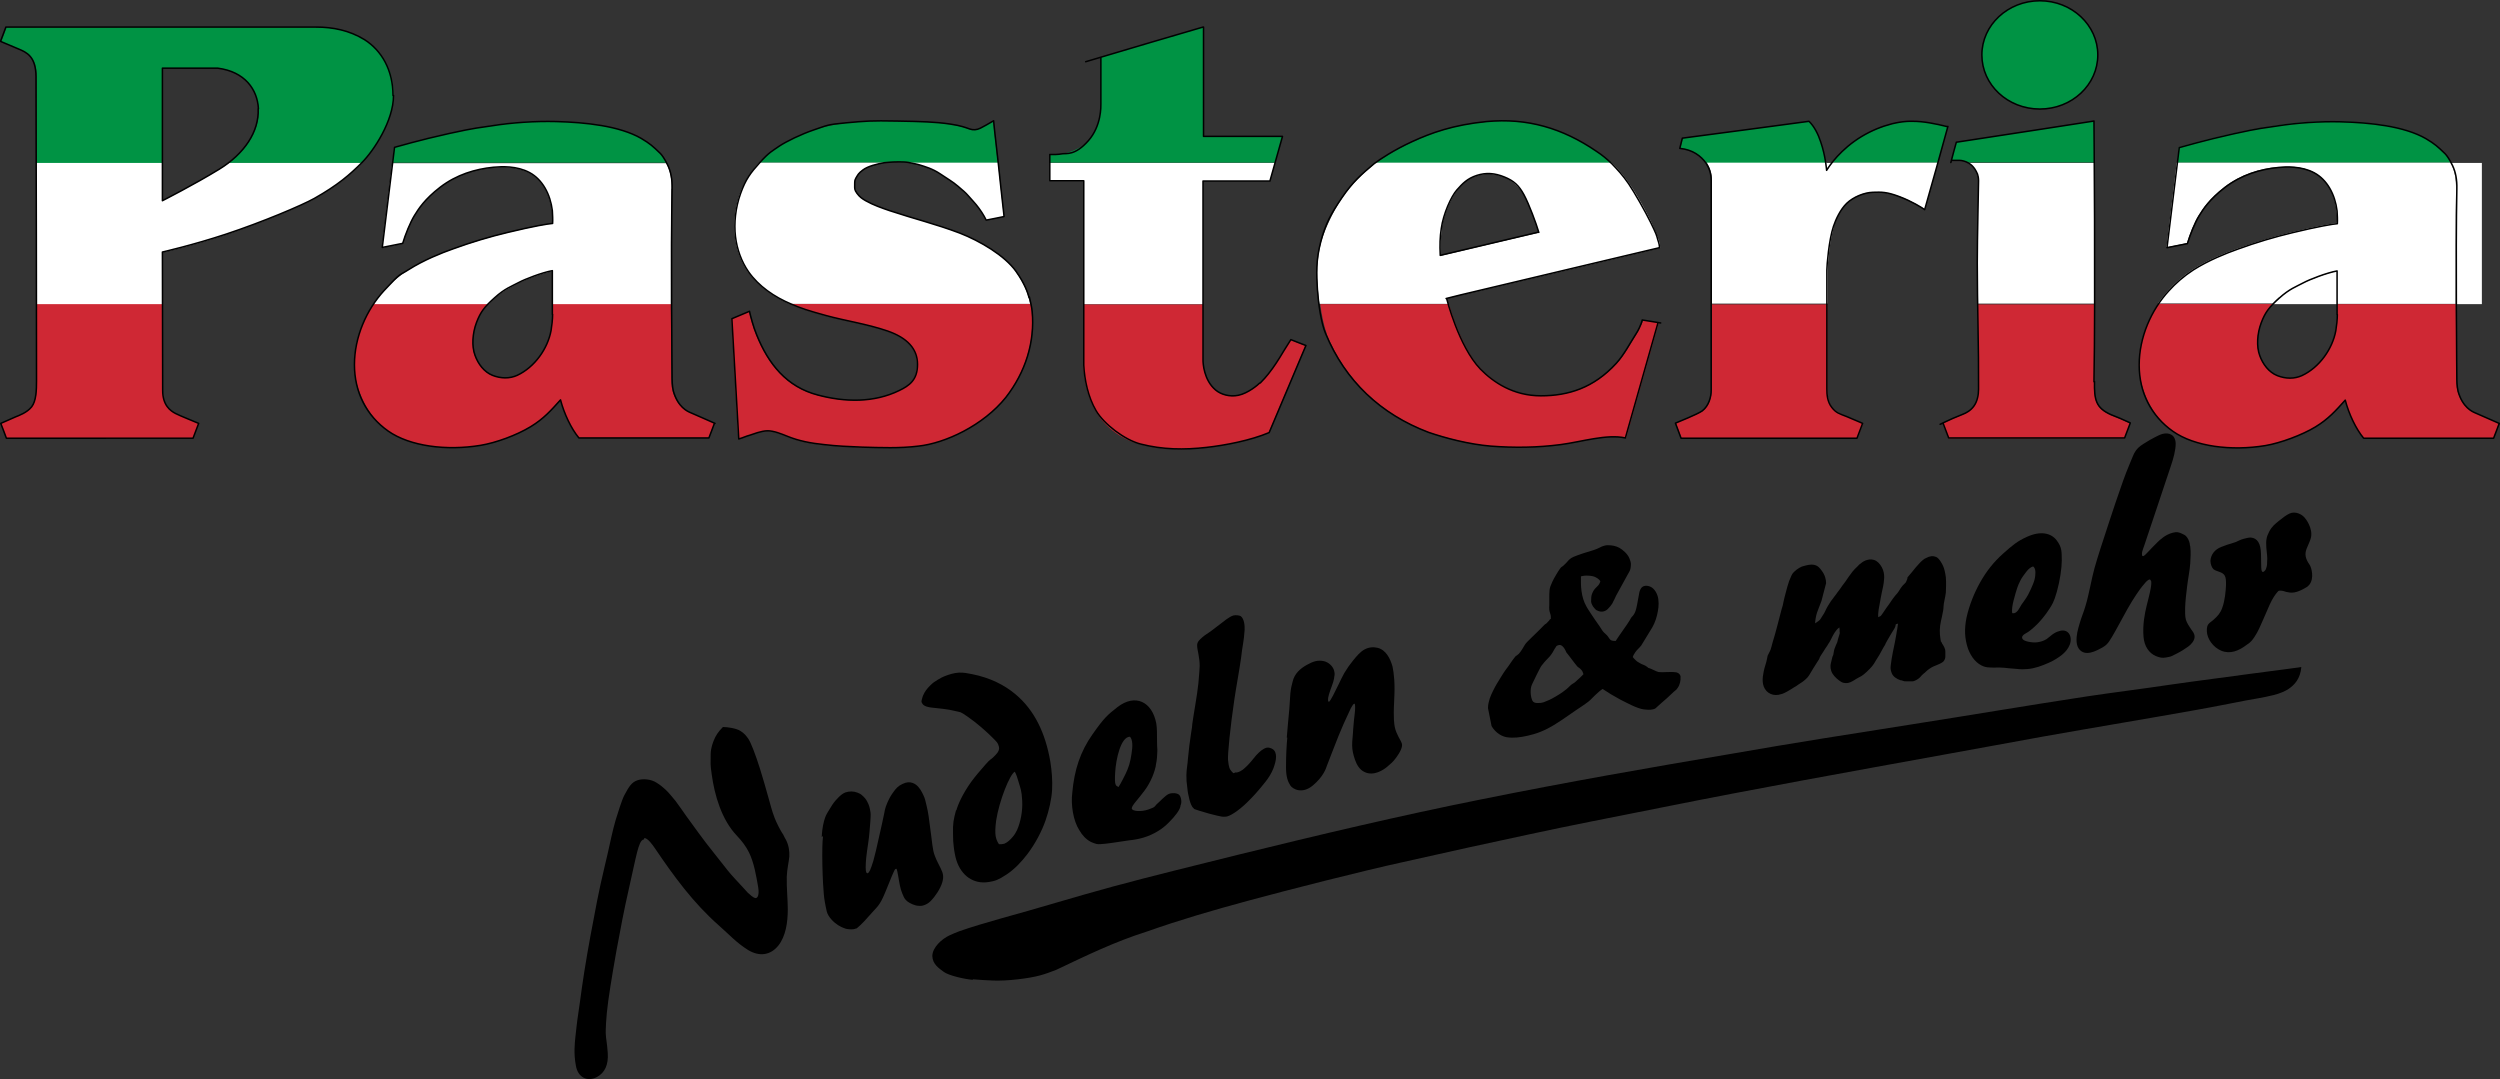
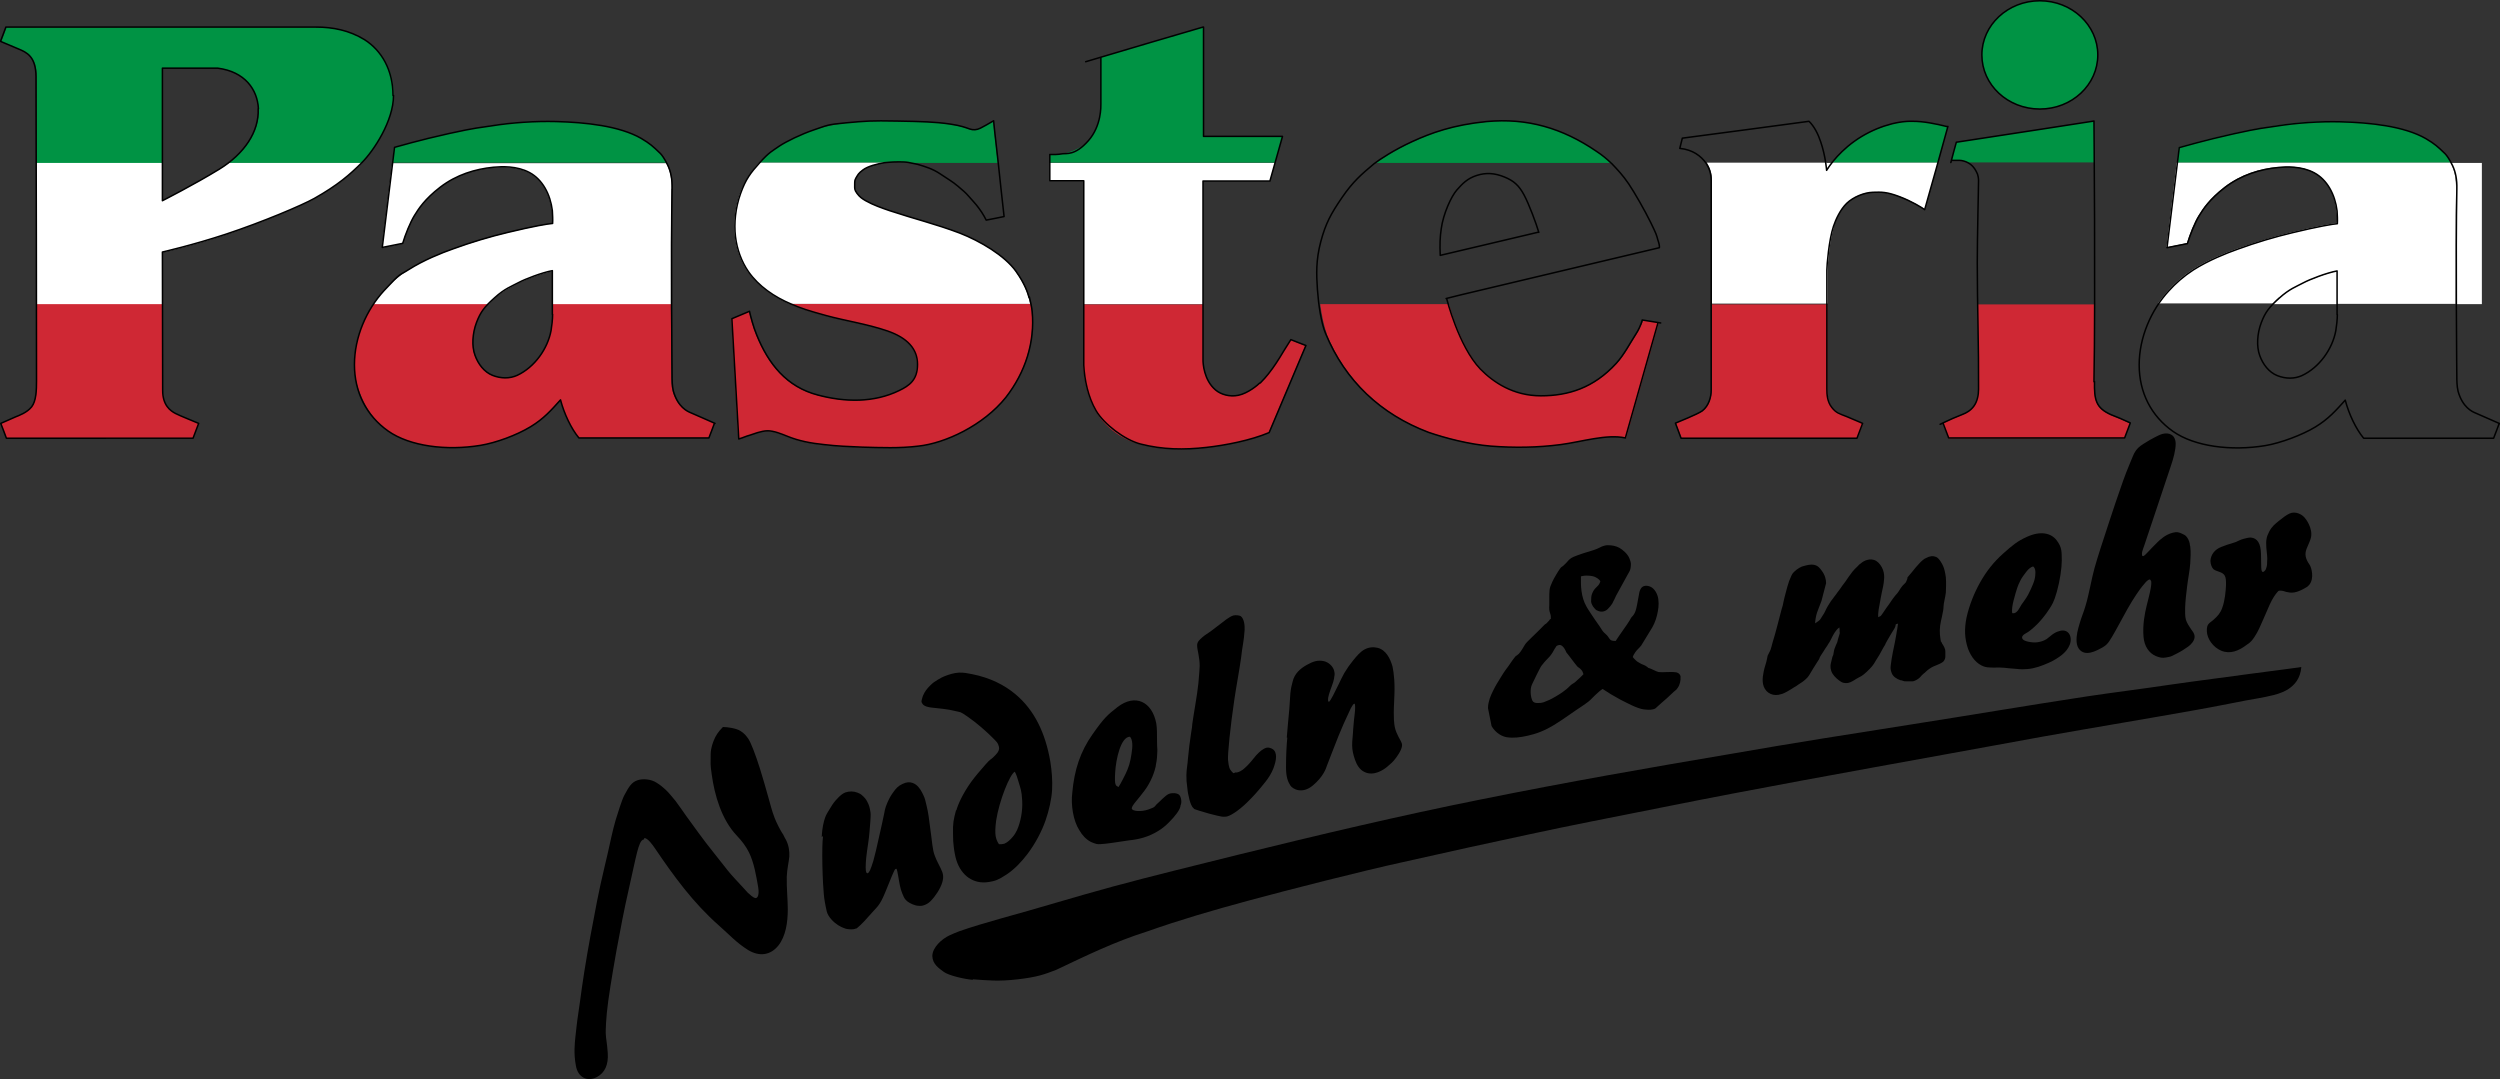
<svg xmlns="http://www.w3.org/2000/svg" id="b" viewBox="0 0 979 422.7">
  <rect x="0" y="0" width="979" height="422.7" fill="#333333" stroke="none" />
  <defs>
    <style>.e,.f{fill:none;}.g{fill:#009344;}.h{fill:#fff;}.i{fill:#cf2834;}.f{stroke:#000;stroke-linejoin:round;stroke-width:.6px;}</style>
  </defs>
  <g id="c">
    <g id="d">
      <path d="m380.9,383.7c-3.4-.3-9.4-1.7-11.3-3.1s-4.4-3-4.5-6.2c0-3.3,3.6-6.7,6.9-8.2,1.6-.7,2-.9,3.6-1.5,4.8-1.7,10.3-3.3,15.9-4.9,15-4.1,29.1-8.5,44.2-12.6s32.8-8.4,48.8-12.4c31.7-7.8,63.7-15.4,95.7-21.8,34.3-6.9,64.6-12.2,98.9-18,21.6-3.8,47.6-7.9,69.3-11.3,23-3.6,45.9-7.5,68.9-11,10.6-1.6,21.4-2.9,32-4.5,5.9-.9,11.8-1.6,17.5-2.4,9.7-1.3,19.3-2.6,29.4-3.9,1.1-.1,3.4-.5,5-.7-.4,4.7-2.7,7-5,8.6-1.2.8-3.4,1.8-5.9,2.4-3.9,1-8.8,1.7-11.3,2.2-5.8,1.1-11.5,2.3-18.9,3.6-17.2,3.1-39,6.7-59.8,10.4-8,1.4-35.3,6.5-38.4,7-37.4,6.8-74.3,13.4-111.6,20.9-22.6,4.5-34.6,6.8-51.3,10.4-15.1,3.2-30.9,6.7-49.6,10.9-16,3.5-45.1,10.9-60.9,15.2-13.3,3.6-26.4,7.4-39.4,12-12.6,4-23.3,9.2-35.5,15-4.7,1.8-7.3,2.8-15,3.7s-11.8.4-17.6,0Z" />
      <path d="m252.2,328.7c-1.3.1-2,2.4-2.7,5s-2.4,10.8-3.6,16-3.1,14.8-4.5,22.6c-.4,2.2-2.2,12.4-3.2,19.6s-1,12-1,12.6c.1,2.6.5,3.5.8,7.9.3,4.5-1.1,7.7-4.3,9.4-3.8,2-7.5,0-8.2-4.6-.9-4.7-.4-8.8-.2-10.9s.3-2.8.5-4.5c.3-2.9.9-6.3,1.3-9.4s1.1-8,1.7-11.8c1.5-9.5,3.3-18.9,5-27.7s3.9-17,5.6-25.1c.6-2.5,1-4.4,1.7-6.7s2.5-8.1,3.4-9.7c1.9-3.6,2.9-5,5-5.8s5.5-.5,7.6.9c1.5.9,2.5,1.8,3.5,2.7s2.6,2.8,3.9,4.4c1.3,1.7,2.7,3.8,4.2,5.9s3.4,4.7,4.8,6.6c3.6,5,7.8,10,11.5,14.8,1.4,1.8,4.1,4.6,6.3,7s1.3,1.5,1.9,2c1.6,1.5,2.3,1.8,2.8,1.8,1.2-.2,1.2-2.7.9-4.3-.8-4.6-1.6-9.5-3.6-13.6-1.2-2.4-2.8-4.5-4.8-6.6-5.9-6.2-8.7-15.8-9.8-24-.6-4.2-.4-3.7-.4-8,.1-2.5.9-4.4,1.2-5.2.7-1.8,1.7-3.4,3.6-5.3,1.8,0,5.2.5,6.8,1.5,1.6,1,2.3,1.9,3.2,3.2,1,1.5,2.8,6.2,4.5,11.6,2.3,7.3,4.7,16.6,5,17.2.4,1.1.8,2.6,2.3,5.5s1.6,2.7,1.8,3.1c.4.9.8,1.6,1.1,2.1,1.1,2.2,1.4,4.4,1.3,6.5-.2,2.3-.9,4.9-1,7.9-.1,4.4.4,9.2.4,12.7,0,5.3-.8,10.6-3.7,14.3-3,3.7-7.3,4.5-11.9,1.7-4.6-2.9-7.1-5.8-11.3-9.5-10.2-9-17.6-19.2-25.2-30.4-.8-1.2-2.8-4-4.1-3.9Z" />
      <path d="m607.3,242.5c0-.2,0-.4,0-1.1s-.5-1.6-.6-2.6,0-1,0-1.7,0-2.1,0-2.8c0-1.1,0-2.2.1-3.2s.5-2,1.1-3.3,2.3-4.2,3-5.1.2-.3.4-.5.4-.3.7-.5c.6-.5,1.5-1.4,1.9-1.9s1.1-1.2,2.2-1.7,2.9-1.1,3.8-1.4c1.4-.4,3.6-1.1,4.2-1.3s1.7-.6,2.4-1,.7-.3,1.1-.5c.6-.2,1.2-.4,2-.4,1.7,0,3.2.3,4.5,1s3.3,2.4,4,4.2.6,2.1.5,3.3-.5,1.8-1.2,3-2.3,4.3-3.4,6.2-1.3,2.4-1.8,3.5c-.2.3-.5,1-.8,1.6-.6.9-.9,1.3-1.8,2.2s-2.3,1.3-3.6.8-1.1-.6-1.6-1.1-.7-.9-.9-1.3c-.6-1-.4-1.9-.4-2.1,0-.5,0-1.5.4-2.4s.3-.7.6-1.2c.4-.7,1.3-1.4,1.8-2s.7-1.2.8-1.6c-.4-.7-1.6-1.7-3.2-2-.6-.1-1.1-.2-2.2-.2s-1.7.2-2.2.3,0,0,0,0c0,1,0,1.7,0,2.8,0,1.6.3,4.3.9,6.1s.5,1.3.9,2.2,1.3,2.3,2.1,3.5c1.2,1.9,2.7,3.9,3.5,5.1s.6.9.9,1.4,1.1,1.3,1.7,1.8,1.1,1.6,1.6,2,1.6.4,2,.4c0,0,.5-.7,1.2-1.8s2.7-3.8,3.2-4.6.8-1.2,1.1-1.7.5-1,.9-1.4,1-1.1,1.4-2.3.8-3.5,1.1-5.2.4-2.8,1.1-3.7c.7-1,2.2-1.2,3.7-.5s2.7,2.7,3,4.8c.3,2.4,0,4.1-.5,6.3s-1.5,4.4-2.6,6c-1.2,2-2.4,3.9-3.6,5.9-.7.9-1.8,1.8-2.3,2.6s-.7,1-1,1.9,0,0,0,0c.3.4.4.5,1.1,1.2s.6.5,1.2.9,1.4.8,2,1,.6.3,1.1.6.3.2.5.4.2.1.3.2,0,0,.1,0c1,.3,2,.9,3,1.3s.7.2,1.3.3,1.3,0,2.2,0,2.6-.1,3.4,0c1.4,0,2,.6,2.3,1.1s.2.5.2.9c.1,1.2-.2,3-1.2,4.3s-.3.4-.6.7c-.6.5-1,.8-1.9,1.7s-2.5,2.3-3.9,3.5-1.6,1.5-2.1,1.9c-.3.3-.8.4-1.2.5-1.2.3-2.4.1-3.5,0s-3.2-.9-4.7-1.6c-1.4-.7-3.1-1.5-4.6-2.3-2.6-1.4-4.9-2.8-6.8-4.1-1,.6-1.9,1.5-2.9,2.4s-1.7,1.8-2.6,2.5c-1.8,1.4-3.6,2.5-5.2,3.6-2.5,1.7-4.8,3.4-7.7,5.2-4.4,2.8-7.8,3.9-10.9,4.6-3.1.7-5.6,1-8.3.6-4.1-.8-5.9-4.4-5.9-4.4,0,0-1-4.9-1.4-7,0-1.7.4-2.6.7-3.8.3-.9.8-2,1.3-3,.9-1.9,2.1-3.8,3.1-5.4s1.3-2.1,1.9-2.9c1.3-1.6,2.1-3.1,3.4-4.7s.4-.4.6-.6.6-.4,1.1-.9c.7-.7,1.9-2.7,2.4-3.6s4.3-4.3,6.5-6.6,1.2-1,1.9-1.7,1.4-1.4,1.4-1.7Zm12.7,21.3c-.2-.7-.3-.9-.6-1.3-.9-1.1-1.3-1-1.8-1.6-1.5-1.8-2.7-3.6-4.2-5.4,0,0-.5-1.3-1.2-2.1s-1.3-1-2.1-.7-.6.4-.9.8c-.6.8-.8,1.4-1.2,2s-.4.6-.6.9c-.7,1-1.7,1.8-2.7,3s-1.2,1.4-1.9,2.8-1.1,2.1-1.6,3.2-.9,1.8-1.3,2.7-.5,1.9-.5,2.9c0,1.2.3,3.1,1,3.8.6.5,1.2.5,1.9.5s1.2,0,2.2-.3c1.8-.7,2.4-.9,4.8-2.3s3.3-2.2,4.1-2.8c.5-.4,1-.9,1.5-1.4s1.1-.8,1.7-1.2c1.3-1.1,3.2-2.9,3.5-3.3Z" />
      <path d="m742,245.9c-.7,1-2.1,3.5-3,5-.4.6-.7,1.4-.8,1.6-.4.6-.9,1.5-1.6,2.8s-.7,1.3-1.1,1.9-.7,1.1-1,1.6c-.8,1.5-1.6,2.5-3.5,4.3s-2.8,2-3.1,2.2c-.7.4-1.3.7-1.7,1-1,.6-2.1,1.3-3.5,1.2s-1.7-.5-2.6-1.1c-1.3-1-2.5-2.2-3-3.7s-.2-2.7-.1-3.1c.2-1,.4-1.6.5-2.1s.4-.9.4-1c.1-.5.2-1.2.3-1.7s.3-1.1.5-1.5.3-.9.5-1.2.4-.9.5-1.6c.2-.8.5-1.5.7-2.3s0-.4,0-.6c0-.3,0-.7,0-1s-.1-.7-.1-.9c0,0,0,0,0,0,0,0-.2.2-.5.4s-.2.2-.3.3-.2.2-.3.3c-.3.4-.6.8-.8,1.1-.4.6-.8,1.4-.9,1.6s-.3.6-.5,1c-.4.8-.8,1.5-1,1.7-.2.4-.7,1.2-1.1,1.7-.6.9-.9,1.5-1.6,2.5s-.7,1.2-.8,1.5-.4.8-.7,1.2c-.6,1-1.2,1.9-1.7,2.7-.7,1.2-1.3,2.2-1.5,2.5s-.5.8-.8,1.1-.6.6-.7.7c-.3.3-.5.4-.7.6-.7.6-1.5,1-2.2,1.5s-1.1.8-1.7,1.1c-1.3.8-2.5,1.6-3.6,2.1s-.9.4-1.3.5c-3.1,1.1-5.9-.3-6.9-2.9s0-5.7,0-6.1c.3-1.6,1-3.3,1.2-4.5s.2-1.2.3-1.5c.3-.7.4-.7.9-1.8s.3-.7.4-1.1c.3-.7.4-1.6.7-2.5.2-.7.4-1.4.6-2s.3-1,.4-1.4c.6-2.3,1.3-4.7,1.9-7.2s.7-2.5,1-3.6.4-2.2.7-3.2c.8-3.2,1.5-5.6,1.8-6.4.9-2.1,1-2.7,1.9-3.6,1.3-1.3,3-2.2,3.7-2.3,1.1-.3,2.7-.8,4.2-.5s2.3,1.3,3,2.3c1.3,1.7,1.7,3.5,1.7,4.9-.6,2.1-1.5,5.9-1.8,6.9-.5,1.4-1,2.6-1.3,3.4-.7,1.7-.9,2.9-1,3.5-.1.5-.2,1.6-.2,1.9,0,0,0,0,0,0,0,0,.3-.2.6-.4.5-.3,1-.7,1.3-1,.4-.5.6-1,.9-1.4s.5-.8.7-1.1c.3-.6.5-.9.7-1.4s.6-1.1.8-1.5c.6-.9,1.1-1.7,1.2-1.9s.5-.6.7-.9c.4-.6.8-1.1,1.2-1.6.5-.7.9-1.3,1.4-1.9.8-1.1,1.5-2.2,2.4-3.3.4-.6.9-1.3,1.3-1.9s.9-1.2,1.4-1.9c.3-.4,1.5-1.7,1.9-2,.5-.5.8-.9,1.3-1.2.8-.7,1.7-1.2,2.5-1.4,1.2-.4,2.6-.3,3.7.4s2.1,2.1,2.6,3.5.5,2.8.4,3.7c-.1,1.7-.5,3.5-.9,5.2s-.5,2.9-.6,3.2c-.1.7-.4,2.3-.6,3.3,0,.4-.2,1.2-.2,1.9s0,1,0,1.2c0,0,0,0,0,0,0,0,.3-.2.4-.2.3-.1.5-.2.7-.4.3-.4,1.1-1.5,1.4-2s1.1-1.6,1.7-2.4c.2-.3.9-1.3,1.5-2.2s1.3-1.6,1.8-2.2.6-.9.7-1c.3-.4.5-.8.7-1.1s.5-.7.7-.9.5-.5.8-.8.5-.5.5-.6c.2-.4.4-.9.5-1.2s0-.3,0-.4c0-.2,1.1-1.4,1.6-2,.8-1,1.4-1.7,1.7-2.1,1.3-1.4,1.7-2,2.8-2.9s.9-.5,1.3-.8c1.4-.8,2.7-.9,3.9-.4s2.4,2.8,2.7,3.5c.5,1,.9,2.9,1.1,4.5.2,2.4,0,4.8,0,5.9-.2,1.9-.9,4.3-.9,5.4s-.3,2.5-.5,3.4-.3,1.6-.5,2.3c-.6,2.7-.6,4.8-.2,7.2s.2.7.3.9.2.5.3.7c0,.1.1.3.3.5.2.4.5.8.6,1.1.1.2.2.5.3.8s.1.8.1,1c0,.9,0,1.5,0,1.9s-.1.6-.2.9c-.2.6-.6,1.1-1.2,1.4-.2.1-.4.2-.7.4-.4.2-1,.4-1.4.6s-.8.3-1.2.5c-1.1.5-2.3,1.4-3,2.1s-.4.4-.6.5c-.8.7-1.2,1.1-1.5,1.5s-1.3,1.1-2,1.4c-.4.2-.8.3-1,.3-.5,0-1.9,0-2.6,0s-.8,0-1.2-.2-.8-.2-.9-.2c-1.6-.5-3-1.5-3.5-2.8s-.5-2-.4-2.9c.4-3.6,1.2-7,1.7-9.5s.7-4.1.7-4.1c0,0,.3-1.3.3-1.8s.2-1.1.2-1.1c0,0,0,0,0,0s-.6.2-.7.2-.3.2-.3.3,0,.2,0,.4c-.2.5-.3.8-.5,1.1Z" />
      <path d="m839.5,217.7c.2-.1.8-.6,1.7-1.6s2.4-2.5,3.7-3.8,1.6-1.3,2.1-1.8c.9-.7,2.3-1.5,3.9-1.9s2.3-.2,3.6.4.9.5,1.4.8c.8.7,1.4,2,1.6,3.1,0,.4.1.7.2,1.1.3,2.6.1,4,0,6.6-.2,2.9-.8,5.6-1.2,8.8s-.7,5.9-.8,8.5c0,1.2-.1,3.5.3,4.8s1.4,2.8,2.1,3.8,1.3,1.6,1.3,2.9-1.1,2.8-2.5,3.8-2.8,1.9-4.6,2.8-2,1.1-3.2,1.3-2.3.7-4.9-.4c-2.6-1.1-4.5-3.8-4.8-7.5-.4-4.8.5-9.2,1.2-12.1s1.2-4.6,1.6-6.8c.2-1.1.4-2.7.1-3.1s-.3-.7-1-.3-1.5,1.4-2.4,2.5-3.4,4.6-5.8,8.9-4.2,7.8-6.1,11c-.7,1.1-1.3,2.2-2.2,3s-1.9,1.3-2.9,1.8-2.8,1.4-4.6,1.4c-2.3,0-3.9-1.7-4.1-4.3s.5-4.9,1.2-7.3c.7-2.5,1.6-4.4,2.3-6.9,1.4-4.6,2.3-10.4,3.5-14.7s3.3-10.7,5.9-18.6,2.4-7.2,3.5-10.4,2.4-7.1,4.2-11.4,1.3-3.2,1.9-4.5c1-1.9,2-2.7,3.7-3.8s3.5-2.1,4.5-2.6,1.9-1,3-1.3c2.5-.6,5,.3,5.1,3.8,0,2.6-.9,5.9-1.9,8.8-3.4,10.3-6.9,20.6-10.3,30.8-.1.4-.3.8-.5,1.4-.3.9-.6,1.8-.5,2.4,0,.8.4.8.9.5Z" />
      <path d="m374.5,317.4c.5-2,2.3-6.3,5.8-11.2,1.6-2.2,3.6-4.5,5.6-6.8s2.1-1.9,3-2.8,2.7-2.4,2.3-4.1-1-2.1-2.9-4-5.8-5.4-9.3-7.8-2.5-1.6-5.1-2.3-6.4-1-9-1.3c-1.2-.1-3-.5-3.6-1.4s-.5-.9-.3-1.8.3-1,.5-1.6c.7-1.6,1.5-2.6,2.7-3.8s1.7-1.5,3-2.3,2-1.1,2.7-1.4c1.8-.7,3.7-1.3,5.6-1.4s3.6.3,5.2.6c7,1.4,12.6,4.2,17,7.9,7.4,6.2,11.7,15.2,13.6,26.3.6,3.8.9,7.5.7,11.1s-1.2,8.1-2.6,12.1-3.9,8.9-7.1,13.1c-2.3,3-5,5.9-8.2,8s-4.4,2.5-6.9,2.9c-3.1.5-5.7-.2-7.8-1.6s-3.9-3.8-4.9-7c-.4-1.3-.8-3.3-1-5.1s-.3-2.6-.3-5.2c-.1-4.1.2-5.5,1.2-9.3Zm16.8,13.2c.7,0,1.3,0,2-.2,1.2-.5,2.3-1.5,3.3-2.7s1.2-1.8,1.7-2.7c1.4-3.2,2.2-7.4,2-11.4s-.7-4.9-1.3-7-1-3.3-1.6-4.4c-1.9.9-6.1,11.3-7.3,19.1-.4,3-.4,4.8-.2,6.1.4,2.2,1.2,2.9,1.3,3.2Z" />
      <path d="m321.8,327.8c0-1.2.3-4.2.9-6.3s.9-2.5,1.6-3.7,1-1.7,1.6-2.6c.8-1.2,1.6-2.1,2.4-2.9s1.7-1.6,2.8-2c1.5-.5,3.2-.5,4.7.1s1.6.9,2.3,1.5c.4.4,1,1,1.5,2,.8,1.5,1,2.4,1.3,4.3.2,1.5-.3,5.8-.4,7.5-.3,3.5-.6,4.8-1,7.8-.1,1-.2,1.8-.3,2.5-.1,1.2-.2,2.2-.2,3.7,0,.5,0,2,.5,2.2.5.4,1-.8,1.2-1.1s.9-2.4,1.3-3.7c.3-1.3.7-2.6,1-3.9s.5-2.1.7-3.1c1-4.1,2.6-11.8,2.6-11.8,0,0,.2-1.8,1.2-4s1.4-2.8,2.4-4.2,1.8-2.3,3.5-3.1,2.8-.8,4-.4c.5.2.9.4,1.3.7,1.4,1.1,2.2,2.6,2.9,4.1s.7,1.9,1.2,3.9c.8,3.2,1,5.5,1.4,8.5.3,2,.7,5.4.9,7s.5,3.2,1,4.4c.7,1.9,1.6,3.4,2.3,4.9,1,2,1.2,3.3.6,5.4-.7,2.5-2.8,5.6-4.6,7.4-.8.8-1.7,1.3-2.6,1.6s-1.6.3-2.2.2c-1.2,0-3.3-.9-4.4-1.8-.3-.3-.9-.8-1.3-1.7s-.8-1.8-1.1-2.8-.5-2.1-.7-3.2-.4-2.5-.7-3.9-.4-1.1-.7-1-.5.7-.8,1.3-.5,1.2-.7,1.6c-.4,1.1-.9,2.1-1.3,3.2-.8,1.9-1.8,4.6-2.8,6.4s-1.6,2.4-2.9,3.8-2.6,2.9-3.7,4.1-1.8,1.8-2.6,2.5-.5.3-.7.4c-.6.3-1.4.4-2.7.3s-1.5-.3-2.1-.5-1.2-.5-2.2-1.1c-1.6-1-3.8-3.1-4.4-5.2-.6-2.5-1.1-5.4-1.2-7s-.3-4.2-.3-4.2c0,0-.3-5.5-.3-10.9s.2-6.4.3-7.6Z" />
      <path d="m503.9,288.8c.3-3.1.6-7.5,1-11.2.2-1.9.2-4,.4-6s.5-3.3.9-4.7c.7-3.1,3-5.1,5.5-6.5s4.3-2,6.7-1.5c1.8.4,3.5,1.9,4,3.6s.1,2,0,3.3c-.2,1.4-1.4,4.1-2,6.2s-.3,2.7-.1,2.8.4-.2.8-.8c.6-1,1.4-2.5,1.7-3.2.5-1.1.9-1.7,1.3-2.6.8-1.6,1.5-3.2,2.3-4.6,1.2-2,2.2-3.4,3.5-5s2.8-3.4,4.5-4.3,3.5-1,5.1-.6c3.2.8,4.9,4.1,5.8,7.3,0,.3.8,3,.8,8.7,0,2.9-.3,6.9-.3,9.3s.1,3.7.2,4.5c.2,1.7.6,2.9,1.3,4.3.5,1.2,1.3,2.3,1.6,3.2.6,1.3-.7,3.7-2.1,5.6s-2,2.3-3.5,3.6-5.4,3.9-9,2.1c-1.9-.9-3-2.8-3.7-4.8s-1.1-3.9-1.1-5.6c0-1,0-1.3.2-3.5,0-.7.2-1.6.2-2.8.2-2.6.4-4.6.6-6.1s.2-3.1.1-3.5c0-.6-.4-.5-.8,0-.5.7-1.2,2-1.4,2.6-1.5,3.1-3.1,6.8-4.2,9.5s-4.4,11.3-4.6,11.8c-.3.9-1.3,4.2-5.5,7.7s-7.9,1.4-8.8,0-1.7-3.2-1.7-7.1c0-4.7.2-8.5.5-11.6Z" />
      <path d="m452.6,300c-.1.6-.6,2.4-1.3,4.1s-1.8,3.8-3.1,5.5c-2.4,3.3-5.1,5.9-5,7s3.6,1.4,6.5.4,2.4-1.2,3.2-2c1.3-1.1,3.3-3.4,4.8-4.1,1.3-.5,3.1-.4,4,.3.9.8,1.2,3.1.6,4.2,0,1.5-2.1,4.2-4.5,6.6-1.4,1.4-2.7,2.5-4.4,3.5-3.6,2.2-7.3,3.2-11.4,3.6-2.9.4-6.3,1-9.1,1.3-1.2.1-2.7.3-3.5.1s-1.5-.5-2.2-.8c-1.9-1-3.4-2.6-4.6-4.7-2.3-3.6-3.3-9.8-2.7-14.5.8-9.1,3.2-16.2,7.9-22.9s6-7.7,9.8-10.7c7-5.4,13.6-2.1,15.2,6.4.3,1.6.3,4.3.3,7.2s.2,2.5.1,3.9,0,2.6-.6,5.4Zm-10.1-11.5c-3.6,0-5.5,8.8-5.8,14s.2,5.1,1.3,5.7c.9-1.3,2.4-4.4,2.8-5.2s1-2.2,1.4-3.5.7-2.9.9-4.3c.5-3,.5-5.5-.6-6.7Z" />
      <path d="m483.6,302.5c1.3.2,3-.9,3.8-1.7,1.4-1.2,2.4-2.5,2.6-2.7.2-.3,1.3-1.6,1.9-2.3s1.6-1.6,2-1.9c.7-.5,1.3-.9,2.1-1.1s1.8.2,2.3.5c1,.6,1.4,1.7,1.4,3.1s-.5,3-1,4.4c-.8,2.1-2,3.9-3.1,5.3-3.2,4-4.4,5.3-7.2,8.1-3.6,3.5-6.9,5.5-8.3,5.6s-1.8,0-3.5-.4-4.1-1-6.9-1.9-1.7-.5-2.4-1.1-1.2-2.1-1.5-3.2c-.4-1.7-.7-3-.8-4.3-.4-3.1-.4-3.3-.4-5.4s.5-4.4.6-6.4c.3-3.3.7-6.6,1.2-9.8s.4-2.4.5-3.8c.6-4.4,1.9-11.1,2.4-16,.3-3.4.5-6.1.5-6.7,0-1.6-.2-3.1-.5-4.7s-.5-2.4-.5-3.4c0-1.4,1-2.2,2-3.1,1-.9,1.8-1.3,3.2-2.3,2.6-1.9,5.7-4.4,6.3-4.8.9-.6,1.9-1.3,2.8-1.5s2.4,0,2.8.3c1.3,1,1.6,3.6,1.5,5.4-.3,4.7-.9,6.3-1.4,11-.5,3.8-1.9,11.3-2.6,16.1-1.6,10.7-2.7,21.8-2.5,23.8.3,2.9.6,3.6,1.5,4.6s.7.4,1,.5Z" />
      <path d="m792.2,250.4c.2.3,1.1.7,2.1.9s2.4.4,3.6.2,2.1-.4,3.5-1.2c1-.7,2-1.7,3-2.3s1.7-.8,2.5-1c3.2-.7,4.8,2.4,3.6,5.5-.7,1.7-1.6,2.7-3,3.9-1.5,1.2-3.3,2.3-5.1,3.1-2.7,1.2-5.6,2.3-8.5,2.5s-3.3,0-4.7-.1-3.7-.3-4.3-.4c-2.4-.2-3.7,0-5.3-.1-.9,0-1.8-.1-2.7-.4-2.8-1-4.9-3.5-6.2-6.9-1.4-4.1-1.5-7.8-.6-12.3,1.1-4.9,3-9.6,5.3-13.7,2.4-4.3,5.3-8,9-11.3s5.6-4.9,9.4-6.6c5.3-2.4,9.4-1.5,11.6,1.4s1.9,4.6,2,7.8c0,3-.7,7.9-1.9,12.2s-2,5.3-2.8,6.6c-1.8,2.9-4.1,5.4-4.8,6.1-2,2-3.5,3.1-3.9,3.3-.9.6-1.6.8-2,1.5s.1,1.2.2,1.3Zm3.9-28.5c-.6,0-1.8.9-2.6,2s-1.8,2.3-2.4,3.6c-1,1.9-1.5,3.8-1.8,4.8-.6,2.2-1.1,3.8-1.3,5.5s0,2.3,0,2.3c.4.1,1.1.1,1.7-.5s.4-.4.7-.8.7-1.2,1.2-2c.8-1.2,1.8-2.4,2.6-3.9s1.4-2.9,1.9-4.1.8-2.3.9-3.4c.2-1.8,0-3.1-1-3.7Z" />
      <path d="m891.8,231.9c-.6.6-2,2.6-3,4.9s-1.2,2.8-2.4,5.5-2,4.8-3.6,7.2-2.4,2.5-3.4,3.3c-2.7,2-6.1,3.5-9.6,2-3.1-1.3-5.5-4.6-5.6-7.6s1-3.1,2.5-4.4c1.7-1.5,2.8-2.7,3.5-4.7,1.1-2.9,1.4-6.7,1.5-8.9.1-3.6-.4-4.5-2.7-5.3-.8-.3-1.6-.5-2.2-1s-1.2-2-1.2-3.3c.2-2.5,1.7-4.4,4.2-5.4.7-.3,1.3-.5,2.1-.8,1.2-.4,2.5-.7,3.5-1.1s2-1,3.2-1.3c1.1-.3,2-.5,2.8-.5,2.7.2,3.9,2.5,4,6.3.1,2.1,0,3.3.1,5.4.1,2.6,1,1.7,1.4,1.3s.5-.8.7-1.5.2-1.4.2-1.9c.2-2.1-.1-2.8-.3-5.6s0-4.2,1.1-6.3,2.3-3,3.9-4.3,2.8-2.2,4.1-2.8c1-.5,2.4-.5,3.6,0s1.6.9,2.2,1.5,3.3,4.2,2.6,7.8c-.3,1.3-.8,2.2-1.7,4.4s-.5,4,1.1,6.3c.8,1.1,1.9,5.3,0,7.8-.7.9-1.4,1.2-2.3,1.7s-2.4,1.2-3.7,1.4-2.1,0-3.1-.2c-.4-.1-1.3-.5-2.2-.5s-.9.1-1.2.5Z" />
    </g>
    <path class="e" d="m185.9,139.2c1.2,3.4,3.6,6.6,6.9,7.9,2.8,1.1,6.7,1.3,9.6,0,6.9-3.2,12-10.5,13.3-17.6.3-1.7.6-4.5.6-6.3s0-2.1,0-4.1h-25c-1.7,2-3.7,4.6-4.7,7.4-1.7,4.7-1.9,9.3-.6,12.8Z" />
    <path class="e" d="m346.7,63.8h9.6c-1.2-.2-2-.3-4.7-.3s-4.1.2-4.9.3Z" />
    <path class="e" d="m885.4,126.5c-1.7,4.7-1.9,9.3-.6,12.8,1.2,3.4,3.6,6.6,6.9,7.9,2.8,1.1,6.7,1.3,9.6,0,6.9-3.2,12-10.5,13.3-17.6.3-1.7.6-4.5.6-6.3s0-2.1,0-4.1h-25c-1.8,2-3.7,4.6-4.7,7.4Z" />
    <path class="e" d="m101.2,42.6c-.4-7.6-5.3-14.5-15.9-15.9,0,0,0,0,0,0h-21.7s0,0,0,0v37.1h26c7.6-5.8,12-13.3,11.6-21.2Z" />
    <path class="g" d="m762.8,49.5c-4.8-1.2-9.4-2-13.6-2.1-6.5-.1-16.3,3.2-22.8,7.8-4.2,3-7.1,6.2-8.9,8.5h41.3c1.9-6.8,3.7-13.2,4-14.3Z" />
-     <path class="g" d="m713.2,55.6c-1.1-3.1-2.6-6.2-4.6-8.1-8.7,1.2-41.3,5.5-49.6,6.6-.3,1.6-.7,2.9-1,4,5,.5,8.2,3,10.2,5.8h46.9c-.3-2.1-.9-5.2-1.9-8.2Z" />
    <path class="g" d="m820,47.4s-36,5.6-53.9,8.3c0,0,0,0,0,0-.7,2.4-1.3,4.8-1.9,7,0,0,0,.1,0,.1.9,0,3.1,0,3.1,0,.9,0,2.2.3,3.1.8h49.7c0-9.9-.1-16.4-.1-16.4Z" />
    <path class="g" d="m351.6,63.5c2.7,0,3.5.1,4.7.3h34.4s0,0,0,0c-.6-5.9-1.3-10.9-1.8-16.4-2.4,1.4-3.8,2.2-5.2,2.9s-2.8.8-4.2.3c-1.4-.4-3.4-1.3-7.5-1.9-6.1-.9-11-1-21-1.2-10-.3-12.2,0-19.9.7-1.7.2-7.3,1-12.4,2.7-5.7,1.8-11,4.6-13.7,6.4-2.7,1.9-3.9,2.3-7.6,6.4,0,0,0,0,0,0h49.4c.8,0,2.5-.3,4.9-.3Z" />
    <path class="g" d="m625.4,59.3c-13.2-9-27-13.1-43-11.6-13.1,1.2-21.8,4.5-29,7.8-6.7,3-12,6.5-14.5,8.3h92.3c-1.9-1.7-3.6-3.1-5.7-4.5Z" />
    <path class="i" d="m670.3,152.8c0,2.6-.9,6.2-3.5,8.1-2,1.5-9.4,4.3-10.5,4.8.9,2.3,1.5,4,2.2,5.9,23.3,0,68.9,0,68.9,0l2.2-5.8s-.3-.2-6.3-2.7c-2.8-1.1-4.7-2.2-5.8-3.6-1.7-2.2-1.8-4.9-1.9-7.2,0-12.4,0-22.2,0-33.1h-45.3c0,12.4,0,24.7,0,33.7Z" />
    <path class="i" d="m774.7,152.6c0,2.3-.5,4.8-1.8,6.6-1.1,1.6-3,2.7-4.3,3.2-2.8,1.1-5.1,2.1-7.8,3.4,0,0,0,0,0,.1.8,2.2,1.4,3.8,2.2,5.8h68.9c.8-2.2,1.5-3.9,2.2-5.8,0,0,0,0,0-.1-2.1-1-5.8-2.6-7.5-3.2-6-2.7-6.6-5.8-6.5-13,.1-8.4.2-19.1.2-30.4h-45.9c.2,11.2.4,22.4.4,33.5Z" />
    <path class="g" d="m63.7,63.8V26.7s0,0,0,0h21.7s0,0,0,0c10.6,1.4,15.5,8.4,15.9,15.9.4,7.8-4,15.4-11.6,21.2h52.1s0,0,0,0c4.7-4.7,12.4-16.4,12.4-26.3s-4.4-17.6-11.2-21.9c-5.8-3.7-12.2-4.9-19-4.9-39.4-.1-120.1,0-121.4,0,0,0,0,0,0,0-.8,2.1-1.3,3.6-2.1,5.6,0,0,0,0,0,0,2.9,1.3,4.7,2.1,7.1,3,3.2,1.3,6.8,2.9,6.8,10.9,0,7.1,0,19.5,0,33.8h0c0-.1,49.4-.1,49.4-.1Z" />
    <path class="i" d="m519.4,130.6c7.7,18.6,21.5,31.6,40.3,38.7,6.7,2.2,15.9,4.7,24.4,5.4,9.3.7,18.1.6,27.4-.6,8.4-1.1,18-4.2,25.3-2.6,4.3-15.1,8.4-29.8,12.8-45.2,0,0,0,0,0,0-2.4-.4-4.4-.7-6.2-1,0,0,0,0,0,0,0,0,0,0,0,0,0,.1-.1.8-.5,1.6-.4.8-1,2.3-1.8,3.6-2.5,3.9-4.8,8.4-7.9,11.8-8.8,9.6-18.7,12.7-29.5,12.7s-18.5-5.3-23.7-10.5c-6.7-7-11.1-20.2-12.6-25.4h-50.4c.6,4.4,1.5,8.8,2.6,11.6Z" />
    <ellipse class="g" cx="798.8" cy="21.5" rx="22.7" ry="21.2" />
    <path class="g" d="m502.1,53.6c0,0,0-.1,0-.1h-30.9V10.6c0,0,0-.1-.2,0-13.7,4-26.6,7.8-40,11.8,0,0,0,0,0,0,0,3,0,17.3,0,18.2s.3,8.6-4.9,14.5c-3.2,3.7-8.7,4.9-10,5.1-2.2.4-3.8.3-5,.3,0,0-.1,0-.1,0v3.2h88.4l2.9-10.2Z" />
    <path class="i" d="m14.4,149.3c0,3.3,0,7.7-1.9,10-1.8,2.3-5.2,3.5-6.2,3.9-2,.9-3.7,1.6-5.9,2.6.9,2.2,1.5,4,2.2,5.8h73.1c.8-2.1,1.4-3.7,2.2-5.8-2.5-1.1-7.2-2.9-9.1-3.9s-5-3.1-5-9c0-8.4,0-22.3,0-33.9H14.3c0,14.3,0,25.8,0,30.3Z" />
    <path class="g" d="m258.4,60c-2.9-2.9-4-3.8-7.5-5.9-8.5-4.9-21.8-6.3-33.4-6.6-8.1-.2-17.3.3-25.3,1.7-4.4.7-10.7,1.7-16.6,3-10.9,2.4-21.3,5.4-21.3,5.4l-.7,6.1h107.3c-1-2-1.9-3.2-2.5-3.8Z" />
    <path class="i" d="m424.2,143.1c.3,5.8,1.7,12.5,4.8,17.8,4.2,7.2,11.2,11.5,17.5,13.1,8.6,2.2,17,2.3,25.8,1.3,7.2-.8,17.2-2.7,24.5-5.8,0,0,12.7-30,14.4-34.1-2.2-.8-4-1.6-5.9-2.3-.7,1.1-2.6,4.1-2.7,4.3,0,.1-2.8,4.7-4.5,7-2.2,3.1-4.3,5.2-4.8,5.7-.7.7-4.5,4-8.4,4.8-3.3.7-6.8-.3-8.9-2.1-4.6-3.9-4.9-10.5-4.9-11.6,0-5.8,0-13.6,0-22h-46.9c0,10.9,0,20.3,0,24Z" />
    <path class="i" d="m309.7,119.2c4,1.7,6.4,2.5,13.7,4.5,7.4,2,16,3.3,23.9,6s11.8,7,11.8,13.1-3.2,8.3-7.1,10.2c-10,4.9-21.4,4.6-31.9,1.8-12.3-3.2-19.4-12.2-24-23.6-1.2-2.8-2.4-7.3-2.8-9.2,0,0-5.3,2.2-6.9,2.9.9,16.1,1.8,31.2,2.7,47.1,0,0,0,0,0,0,2-.6,2.6-1,4.4-1.5,1-.3,4.4-1.7,6.9-1.7s5.6,1.3,7.6,2.1c4.6,1.9,9.5,2.8,14.5,3.3,5,.6,9.8.8,14.9,1,7.4.2,14.7.5,22-.4,10.5-1.1,25.5-8.1,34.3-19.1,7.7-9.9,11.4-21.7,10.3-33.6,0-.8-.3-2-.5-3.2h-94c0,0,.1,0,.2,0Z" />
    <path class="g" d="m957.3,60c-2.9-2.9-4-3.8-7.5-5.9-8.5-4.9-21.8-6.3-33.4-6.6-8.1-.2-17.3.3-25.3,1.7-4.4.7-10.7,1.7-16.6,3-10.9,2.4-21.3,5.4-21.3,5.4l-.7,6.1h107.3c-1-2-1.9-3.2-2.5-3.8Z" />
-     <path class="i" d="m968.9,161.5c-.9-.4-4.8-2-6.5-8.3-.6-2-.5-4.8-.5-4.8,0,0-.1-13.2-.2-29.3h-46.5c0,2,0,3.6,0,4.1,0,1.9-.3,4.6-.6,6.3-1.3,7.1-6.3,14.4-13.3,17.6-2.8,1.3-6.7,1.1-9.6,0-3.3-1.3-5.7-4.5-6.9-7.9-1.3-3.5-1.1-8,.6-12.8,1-2.8,3-5.5,4.7-7.4h-45c-4.6,6.9-7.5,15.4-7.5,23.9s4.7,19.9,13.2,26,22.9,7.9,36.2,5.6c6-1,14-4,19.6-7.3,5.1-3.1,8-6.4,11.7-10.5,1.4,5.4,4.2,11.3,7.2,14.9h50.9c.4-1.1,2-5.2,2.2-5.8-1.7-.7-8.2-3.7-9.8-4.3Z" />
    <path class="i" d="m216.3,123.2c0,1.9-.3,4.6-.6,6.3-1.3,7.1-6.3,14.4-13.3,17.6-2.8,1.3-6.7,1.1-9.6,0-3.3-1.3-5.7-4.5-6.9-7.9-1.3-3.5-1.1-8,.6-12.8,1-2.8,3-5.5,4.7-7.4h-45c-4.6,6.9-7.5,15.4-7.5,23.8s4.7,19.9,13.2,26c8.5,6,22.9,7.9,36.2,5.6,6-1,14-4,19.6-7.3,5.1-3.1,8-6.4,11.7-10.5,1.4,5.4,4.2,11.3,7.2,14.9h50.9c.4-1.1,2-5.2,2.2-5.8-1.7-.7-8.2-3.7-9.8-4.3-.9-.4-4.8-2-6.5-8.3-.6-2-.5-4.8-.5-4.8,0,0-.1-13.2-.2-29.3h-46.5c0,2,0,3.6,0,4.1Z" />
    <path class="h" d="m14.2,119.1h0c0-16.7,0-37.3,0-55.1v55.1Z" />
    <path class="h" d="m717.5,63.8h-2.4c.3,1.8.3,2.9.3,2.9,0,0,.7-1.2,2-2.9Z" />
    <path class="h" d="m961.9,73.9c-.3,11.8-.3,29.8-.2,45.2h10.2v-55.3h-12.1c.1.3.3.6.4.9,1.2,2.5,1.8,5.5,1.7,9.2Z" />
    <path class="h" d="m902,110.8c-3,1.6-5.5,2.4-9.5,6-.6.5-1.5,1.3-2.3,2.3h25c0-5.1,0-12.9,0-12.9-4,.7-10.9,3.4-13.1,4.6Z" />
    <path class="h" d="m263,73.9c0-3.7-.5-6.7-1.7-9.2-.1-.3-.3-.6-.4-.8h-107.3l-4,33.1,8-1.6c1-3.4,2.9-8.4,4.6-10.9,1.6-2.6,4.1-6.4,10.1-11.1,6.4-4.9,13.7-7.2,20.8-7.8,3.3-.3,9.2-.6,14.2,2.1s8.1,8.3,8.9,14.9c.2,1.7.3,3.6.1,5-1.6.1-7.6,1.1-17.5,3.5-7.1,1.7-14.2,3.9-21.6,6.5-4.5,1.6-11.3,4.3-17.3,8.1-3.7,2.4-7,5.3-9.6,8.2-1.4,1.6-2.8,3.3-4,5.2h45c.9-1,1.7-1.8,2.3-2.3,4.1-3.5,6.6-4.4,9.5-6,2.2-1.2,9.1-3.9,13.1-4.6,0,0,0,7.8,0,12.9h46.5c0-15.3,0-33.3.2-45.2Z" />
    <path class="h" d="m892.5,116.7c4.1-3.5,6.6-4.4,9.5-6,2.2-1.2,9.1-3.9,13.1-4.6,0,0,0,7.8,0,12.9h46.5c0-15.3,0-33.3.2-45.2,0-3.7-.5-6.7-1.7-9.2-.1-.3-.3-.6-.4-.9h-107.3l-4,33.1,8-1.6c1-3.4,2.9-8.4,4.6-10.9,1.6-2.6,4.1-6.4,10.1-11.1,6.4-4.9,13.7-7.2,20.8-7.8,3.3-.3,9.2-.6,14.2,2.1,5,2.7,8.1,8.3,8.9,14.9.2,1.7.3,3.6.1,5-1.6.1-7.6,1.1-17.5,3.5-7.1,1.7-14.2,3.9-21.6,6.5-4.5,1.6-11.3,4.3-17.3,8.1-3.7,2.4-7,5.3-9.6,8.2-1.4,1.6-2.8,3.3-4,5.1h45c.9-1,1.7-1.8,2.3-2.3Z" />
-     <path class="h" d="m572.2,115.5c24.2-5.7,74.7-17.6,77.9-18.5,0-.2,0-.7-.1-1.4-.1-.5-.3-1.1-.5-1.7-.6-1.8-1.6-4.1-2.8-6.8-2.2-4.5-5.4-10.5-8.6-15.1-2.3-3.4-4.4-5.7-6.6-7.9-.1-.1-.3-.2-.4-.4h-92.3c-.2.1-.3.2-.5.4-4.9,4.1-9.2,8.3-12.6,13.3-4.3,6.3-7.2,13.4-8.3,17.3-1.9,7.1-1.7,12.7-1.3,18.6.1,1.8.3,3.8.6,5.7h50.4c-.4-1.4-.6-2.2-.6-2.2,0,0,4.7-1.2,5.6-1.4Zm-7.7-25.9c.8-5.8,4-12.5,6.1-15.1s4.1-4.6,7.8-5.7c3.7-1.2,7.1-.8,10.8.6s6.9,5.5,7.7,7c2,3.7,4.8,11.4,5.8,14.7-13.3,3.1-25.1,5.9-38.5,9.1-.3-4.2,0-7.3.4-10.5Z" />
    <path class="h" d="m88.5,91.8c14.2-4.7,29.7-11.3,34.6-14,9.2-5.2,13.9-9.3,18.6-14h-52.1c-1.2.9-2.4,1.7-3.7,2.5-9.8,6-22.2,12.3-22.2,12.3,0,0,0,0,0,0v-14.8H14.2c0,17.9,0,38.5,0,55.3h49.4c0-11.2,0-20.3,0-20.3,0,0,11.9-2.6,24.9-7Z" />
-     <path class="h" d="m820.1,63.8h-49.7c0,0,.1,0,.2,0,.9.5,2.5,1.4,3.8,4.5.2.5.4,1.6.4,2.6,0,2.4-.5,22.3-.5,32.1,0,5.3,0,10.6.1,15.9h45.9c0-19.6,0-41-.1-55.3Z" />
-     <path class="h" d="m356.5,63.8c1.4.2,2.4.4,3.9.9.5.2,4.6,1.3,7.7,3.4,2,1.3,4.8,3,6.9,4.8,1.5,1.3,2.9,2.4,4.2,3.9,1,1.1,2,2.2,3,3.4,1.6,2,2.8,3.8,3.9,6,2.4-.5,4.8-.9,7-1.4-.8-6.6-1.6-14.8-2.3-21.1h-34.4c0,0,.1,0,.2,0Z" />
    <path class="h" d="m397.8,106.3c-4.5-6.3-14.1-11.9-22-15-9.5-3.6-17.9-5.6-27.5-8.8-3.2-1.1-6.4-2.2-9.4-3.9-1.4-.8-2.4-1.5-3.4-2.9-.4-.5-.9-1.7-.9-3.2s0-1.9.5-2.8c.8-1.3.9-1.8,2.8-3.2,2-1.4,5.4-2.3,8.4-2.8,0,0,.2,0,.4,0h-49.4c-1.9,2.1-5.6,6.6-7.5,12.1-2,5.6-2.6,11.6-2,16.8.6,5.1,2.4,9.9,5.1,13.8,4,5.7,9.9,9.8,16.5,12.6h94c-.2-.9-.4-1.8-.6-2.4-.4-1.6-1.6-5.4-5.1-10.3Z" />
    <path class="h" d="m718.1,88.5c.9-2.7,2.7-6.6,5.2-9,2.5-2.4,6-4.1,10.2-4.3,3.4-.1,7.1.5,10.4,1.7,4.9,1.9,8.8,4.3,9.9,5.1.4-1.6,2.9-10.3,5.1-18.3h-41.3c-1.4,1.7-2,2.9-2,2.9,0,0,0-1.1-.3-2.9h-46.9s0,0,0,0c1.2,1.9,2,4.1,2,6.8s0,25.2,0,48.4h45.3c0-4.2,0-8.7,0-13.5,0-1.7.8-11.8,2.6-17.1Z" />
    <path class="h" d="m471.1,70.9h26.2s2-7.1,2-7.1h-88.4v7.1c4.3,0,8.9,0,13.3,0,0,1,0,27.2,0,48.2h46.9c0-22.3,0-48.1,0-48.1Z" />
    <path class="f" d="m762.8,49.5c-.6,2.4-8.2,29.6-9.1,32.6-1.1-.8-4.9-3.2-9.9-5.1s-7-1.8-10.4-1.7-7.7,1.9-10.2,4.3-4.3,6.3-5.2,9c-1.8,5.3-2.6,15.4-2.6,17.1,0,17.2,0,29.4,0,46.6,0,2.3.2,5,1.9,7.2s3,2.5,5.8,3.6c6,2.5,6.3,2.7,6.3,2.7l-2.2,5.8s-45.6,0-68.9,0c-.7-1.9-1.3-3.6-2.2-5.9,1.1-.5,8.5-3.4,10.5-4.8,2.6-2,3.5-5.5,3.5-8.1,0-25.9,0-79.3,0-82.1s-.8-4.9-2-6.8c-2-2.8-5.2-5.3-10.3-5.8.3-1.1.6-2.4,1-4,8.3-1.1,41-5.4,49.6-6.6,2,1.9,3.6,5,4.6,8.1,1.9,5.5,2.3,11.1,2.3,11.1,0,0,3.5-6.1,10.9-11.4s16.3-8,22.8-7.8c4.2,0,8.8.9,13.6,2.1Zm-196.3,67.4s4.7,18.7,13.2,27.6c5.1,5.2,12.9,10.5,23.7,10.5s20.7-3.1,29.5-12.7c3.1-3.4,5.4-7.9,7.9-11.8.8-1.2,1.5-2.8,1.8-3.6s.5-1.4.5-1.6c0,0,0,0,0,0,0,0,0,0,0,0,1.8.3,3.8.6,6.2,1s0,0,0,0c-4.4,15.5-8.5,30.1-12.8,45.2-7.3-1.6-17,1.5-25.3,2.6-9.3,1.2-18.1,1.3-27.4.6-8.5-.7-17.7-3.1-24.4-5.4-18.7-7.1-32.6-20.1-40.3-38.7-1.7-4-2.8-11.4-3.2-17.3s-.6-11.4,1.3-18.6,4-11,8.3-17.3,7.7-9.2,12.6-13.3c2.2-1.7,7.8-5.4,15-8.7s15.9-6.5,29-7.8c16-1.5,29.8,2.6,43,11.6,2.3,1.5,4.1,3,6.1,4.9,2.1,2.2,4.3,4.5,6.6,7.9s6.4,10.6,8.6,15.1,2.3,4.9,2.8,6.8c.2.6.4,1.2.5,1.7s.2,1.2.1,1.4c-3.2.8-53.7,12.7-77.9,18.5-.9.2-5.6,1.4-5.6,1.4Zm36.1-25.9c-1-3.4-3.8-11-5.8-14.7s-4-5.5-7.7-7-7.1-1.8-10.8-.6-5.6,3.2-7.8,5.7-5.3,9.3-6.1,15.1c-.5,3.3-.6,6.3-.4,10.5,13.4-3.2,25.2-5.9,38.5-9.1Zm-109.3,59c-.7.7-4.5,4-8.4,4.8-3.3.7-6.8-.3-8.9-2.1-4.6-3.9-4.9-10.5-4.9-11.6,0-21.2,0-70.2,0-70.2h26.2s4.9-17.4,4.9-17.4c0,0,0-.1,0-.1h-30.9V10.6c0,0,0-.1-.2,0-13.7,4-26.6,7.8-40,11.8s0,0,0,0c0,3,0,17.3,0,18.2s.3,8.6-4.9,14.5-8.7,4.9-10,5.1c-2.2.4-3.8.3-5,.3,0,0-.1,0-.1,0v10.3c4.3,0,8.9,0,13.3,0,0,1.6,0,61.2,0,72.2.3,5.8,1.7,12.5,4.8,17.8s11.2,11.5,17.5,13.1c8.6,2.2,17,2.3,25.8,1.3,7.2-.8,17.2-2.7,24.5-5.8,0,0,12.7-30,14.4-34.1-2.2-.8-4-1.6-5.9-2.3-.7,1.1-2.6,4.1-2.7,4.3s-2.8,4.7-4.5,7c-2.2,3.1-4.3,5.2-4.8,5.7Zm-90.3-33.4c-.4-1.6-1.6-5.4-5.1-10.3-4.5-6.3-14.1-11.9-22-15-9.5-3.6-17.9-5.6-27.5-8.8-3.2-1.1-6.4-2.2-9.4-3.9-1.4-.8-2.4-1.5-3.4-2.9s-.9-1.7-.9-3.2,0-1.9.5-2.8c.8-1.3.9-1.8,2.8-3.2s5.4-2.3,8.4-2.8c.5,0,2.4-.3,5.3-.3s3.6.1,4.9.4,2.4.4,3.9.9,4.6,1.3,7.7,3.4,4.8,3,6.9,4.8,2.9,2.4,4.2,3.9,2,2.2,3,3.4c1.6,2,2.8,3.8,3.9,6,2.4-.5,4.8-.9,7-1.4-.8-6.7-1.6-14.8-2.3-21.1-.6-5.9-1.3-10.9-1.8-16.4-2.4,1.4-3.8,2.2-5.2,2.9s-2.8.8-4.2.3-3.4-1.3-7.5-1.9c-6.1-.9-11-1-21-1.2s-12.2,0-19.9.7-7.3,1-12.4,2.7-11,4.6-13.7,6.4c-2.7,1.9-3.9,2.3-7.6,6.4s-5.6,6.6-7.6,12.2-2.6,11.6-2,16.8c.6,5.1,2.4,9.9,5.1,13.8,4,5.7,10.1,9.9,16.8,12.7,4,1.7,6.4,2.5,13.7,4.5s16,3.3,23.9,6c7.8,2.7,11.8,7,11.8,13.1s-3.2,8.3-7.1,10.2c-10,4.9-21.4,4.6-31.9,1.8-12.3-3.2-19.4-12.2-24-23.6-1.2-2.8-2.4-7.3-2.8-9.2,0,0-5.3,2.2-6.9,2.9.9,16.1,1.8,31.2,2.7,47.1,0,0,0,0,0,0,2-.6,2.6-1,4.4-1.5,1-.3,4.4-1.7,6.9-1.7s5.6,1.3,7.6,2.1c4.6,1.9,9.5,2.8,14.5,3.3,5,.6,9.8.8,14.9,1,7.4.2,14.7.5,22-.4,10.5-1.1,25.5-8.1,34.3-19.1,7.7-9.9,11.4-21.7,10.3-33.6-.1-1.4-.7-4.1-1.1-5.7Zm-123.2,49.1c-.2.7-1.8,4.7-2.2,5.8h-50.9c-3-3.6-5.8-9.5-7.2-14.9-3.7,4.1-6.6,7.4-11.7,10.5-5.6,3.4-13.6,6.3-19.6,7.3-13.3,2.2-27.7.4-36.2-5.6s-13.2-15.2-13.2-26,4.7-21.5,11.6-29,5.9-5.8,9.6-8.2c6-3.8,12.8-6.5,17.3-8.1,7.4-2.7,14.5-4.8,21.6-6.5,9.9-2.4,15.9-3.4,17.5-3.5.1-1.4,0-3.4-.1-5-.8-6.5-3.9-12.2-8.9-14.9s-10.9-2.4-14.2-2.1c-7.1.7-14.4,2.9-20.8,7.8-6.1,4.7-8.5,8.5-10.1,11.1s-3.6,7.5-4.6,10.9l-8,1.6,4.8-39.2s10.4-3,21.3-5.4,12.2-2.3,16.6-3c8-1.3,17.2-1.9,25.3-1.7,11.6.3,24.9,1.7,33.4,6.6,3.5,2.1,4.5,3,7.5,5.9.6.6,1.7,2.1,2.9,4.6s1.8,5.5,1.7,9.2c-.5,24.3,0,74.5,0,74.5,0,0,0,2.8.5,4.8,1.8,6.3,5.6,7.9,6.5,8.3,1.5.6,8.1,3.6,9.8,4.3Zm-63.5-42.6c0-1.9,0-17.1,0-17.1-4,.7-10.9,3.4-13.1,4.6-3,1.6-5.5,2.4-9.5,6s-5.5,5.5-7.1,9.7-1.9,9.3-.6,12.8c1.2,3.4,3.6,6.6,6.9,7.9s6.7,1.3,9.6,0c6.9-3.2,12-10.5,13.3-17.6.3-1.7.6-4.5.6-6.3Zm-62.2-85.7c0,9.9-7.7,21.6-12.4,26.3s-9.4,8.8-18.6,14c-4.8,2.7-20.4,9.3-34.6,14-13,4.3-24.9,7-24.9,7,0,0,.1,37.6.1,54.2,0,5.9,3.1,8,5,9s6.6,2.8,9.1,3.9c-.8,2.1-1.4,3.7-2.2,5.8H2.5c-.7-1.8-1.3-3.6-2.2-5.8,2.2-1,3.9-1.7,5.9-2.6,1-.4,4.4-1.6,6.2-3.9,1.8-2.3,1.9-6.7,1.9-10,0-13.9-.1-95.5-.2-119.2,0-8-3.7-9.6-6.8-10.9-2.3-1-4.1-1.7-7.1-3,0,0,0,0,0,0,.8-2,1.3-3.5,2.1-5.6,0,0,0,0,0,0,1.4,0,82,0,121.4,0,6.7,0,13.1,1.3,19,4.9,6.8,4.3,11.2,12,11.2,21.9Zm-52.9,5.2c-.4-7.6-5.3-14.5-15.9-15.9,0,0,0,0,0,0h-21.7s0,0,0,0v51.9s0,0,0,0c0,0,12.4-6.3,22.2-12.3,9.8-6,15.7-14.7,15.3-23.7Zm718.8,106.9c.6-33.1,0-102.1,0-102.1,0,0-36,5.6-53.9,8.3,0,0,0,0,0,0-.7,2.4-1.3,4.8-1.9,7s0,.1,0,.1c.9,0,3.1,0,3.1,0,1,0,2.4.4,3.3.9s2.5,1.4,3.8,4.5c.2.5.4,1.6.4,2.6,0,2.4-.5,22.3-.5,32.1,0,16.5.6,33,.5,49.5,0,2.3-.5,4.8-1.8,6.6s-3,2.7-4.3,3.2c-2.8,1.1-5.1,2.1-7.8,3.4s0,0,0,.1c.8,2.2,1.4,3.8,2.2,5.8h68.9c.8-2.2,1.5-3.9,2.2-5.8,0,0,0,0,0-.1-2.1-1-5.8-2.6-7.5-3.2-6-2.7-6.6-5.8-6.5-13ZM798.8.3c-12.5,0-22.7,9.5-22.7,21.2s10.1,21.2,22.7,21.2,22.7-9.5,22.7-21.2S811.3.3,798.8.3Zm179.9,165.5c-.2.7-1.8,4.7-2.2,5.8h-50.9c-3-3.6-5.8-9.5-7.2-14.9-3.7,4.1-6.6,7.4-11.7,10.5s-13.6,6.3-19.6,7.3c-13.3,2.2-27.7.4-36.2-5.6s-13.2-15.2-13.2-26,4.7-21.5,11.6-29c2.6-2.9,5.9-5.8,9.6-8.2,6-3.8,12.8-6.5,17.3-8.1,7.4-2.7,14.5-4.8,21.6-6.5,9.9-2.4,15.9-3.4,17.5-3.5.1-1.4,0-3.4-.1-5-.8-6.5-3.9-12.2-8.9-14.9s-10.9-2.4-14.2-2.1c-7.1.7-14.4,2.9-20.8,7.8-6.1,4.7-8.5,8.5-10.1,11.1s-3.6,7.5-4.6,10.9l-8,1.6,4.8-39.2s10.4-3,21.3-5.4,12.2-2.3,16.6-3c8-1.3,17.2-1.9,25.3-1.7,11.6.3,24.9,1.7,33.4,6.6,3.5,2.1,4.5,3,7.5,5.9.6.6,1.7,2.1,2.9,4.6s1.8,5.5,1.7,9.2c-.5,24.3,0,74.5,0,74.5,0,0,0,2.8.5,4.8,1.8,6.3,5.6,7.9,6.5,8.3,1.5.6,8.1,3.6,9.8,4.3Zm-63.5-42.6c0-1.9,0-17.1,0-17.1-4,.7-10.9,3.4-13.1,4.6-3,1.6-5.5,2.4-9.5,6s-5.5,5.5-7.1,9.7-1.9,9.3-.6,12.8c1.2,3.4,3.6,6.6,6.9,7.9s6.7,1.3,9.6,0c6.9-3.2,12-10.5,13.3-17.6.3-1.7.6-4.5.6-6.3Z" />
  </g>
</svg>